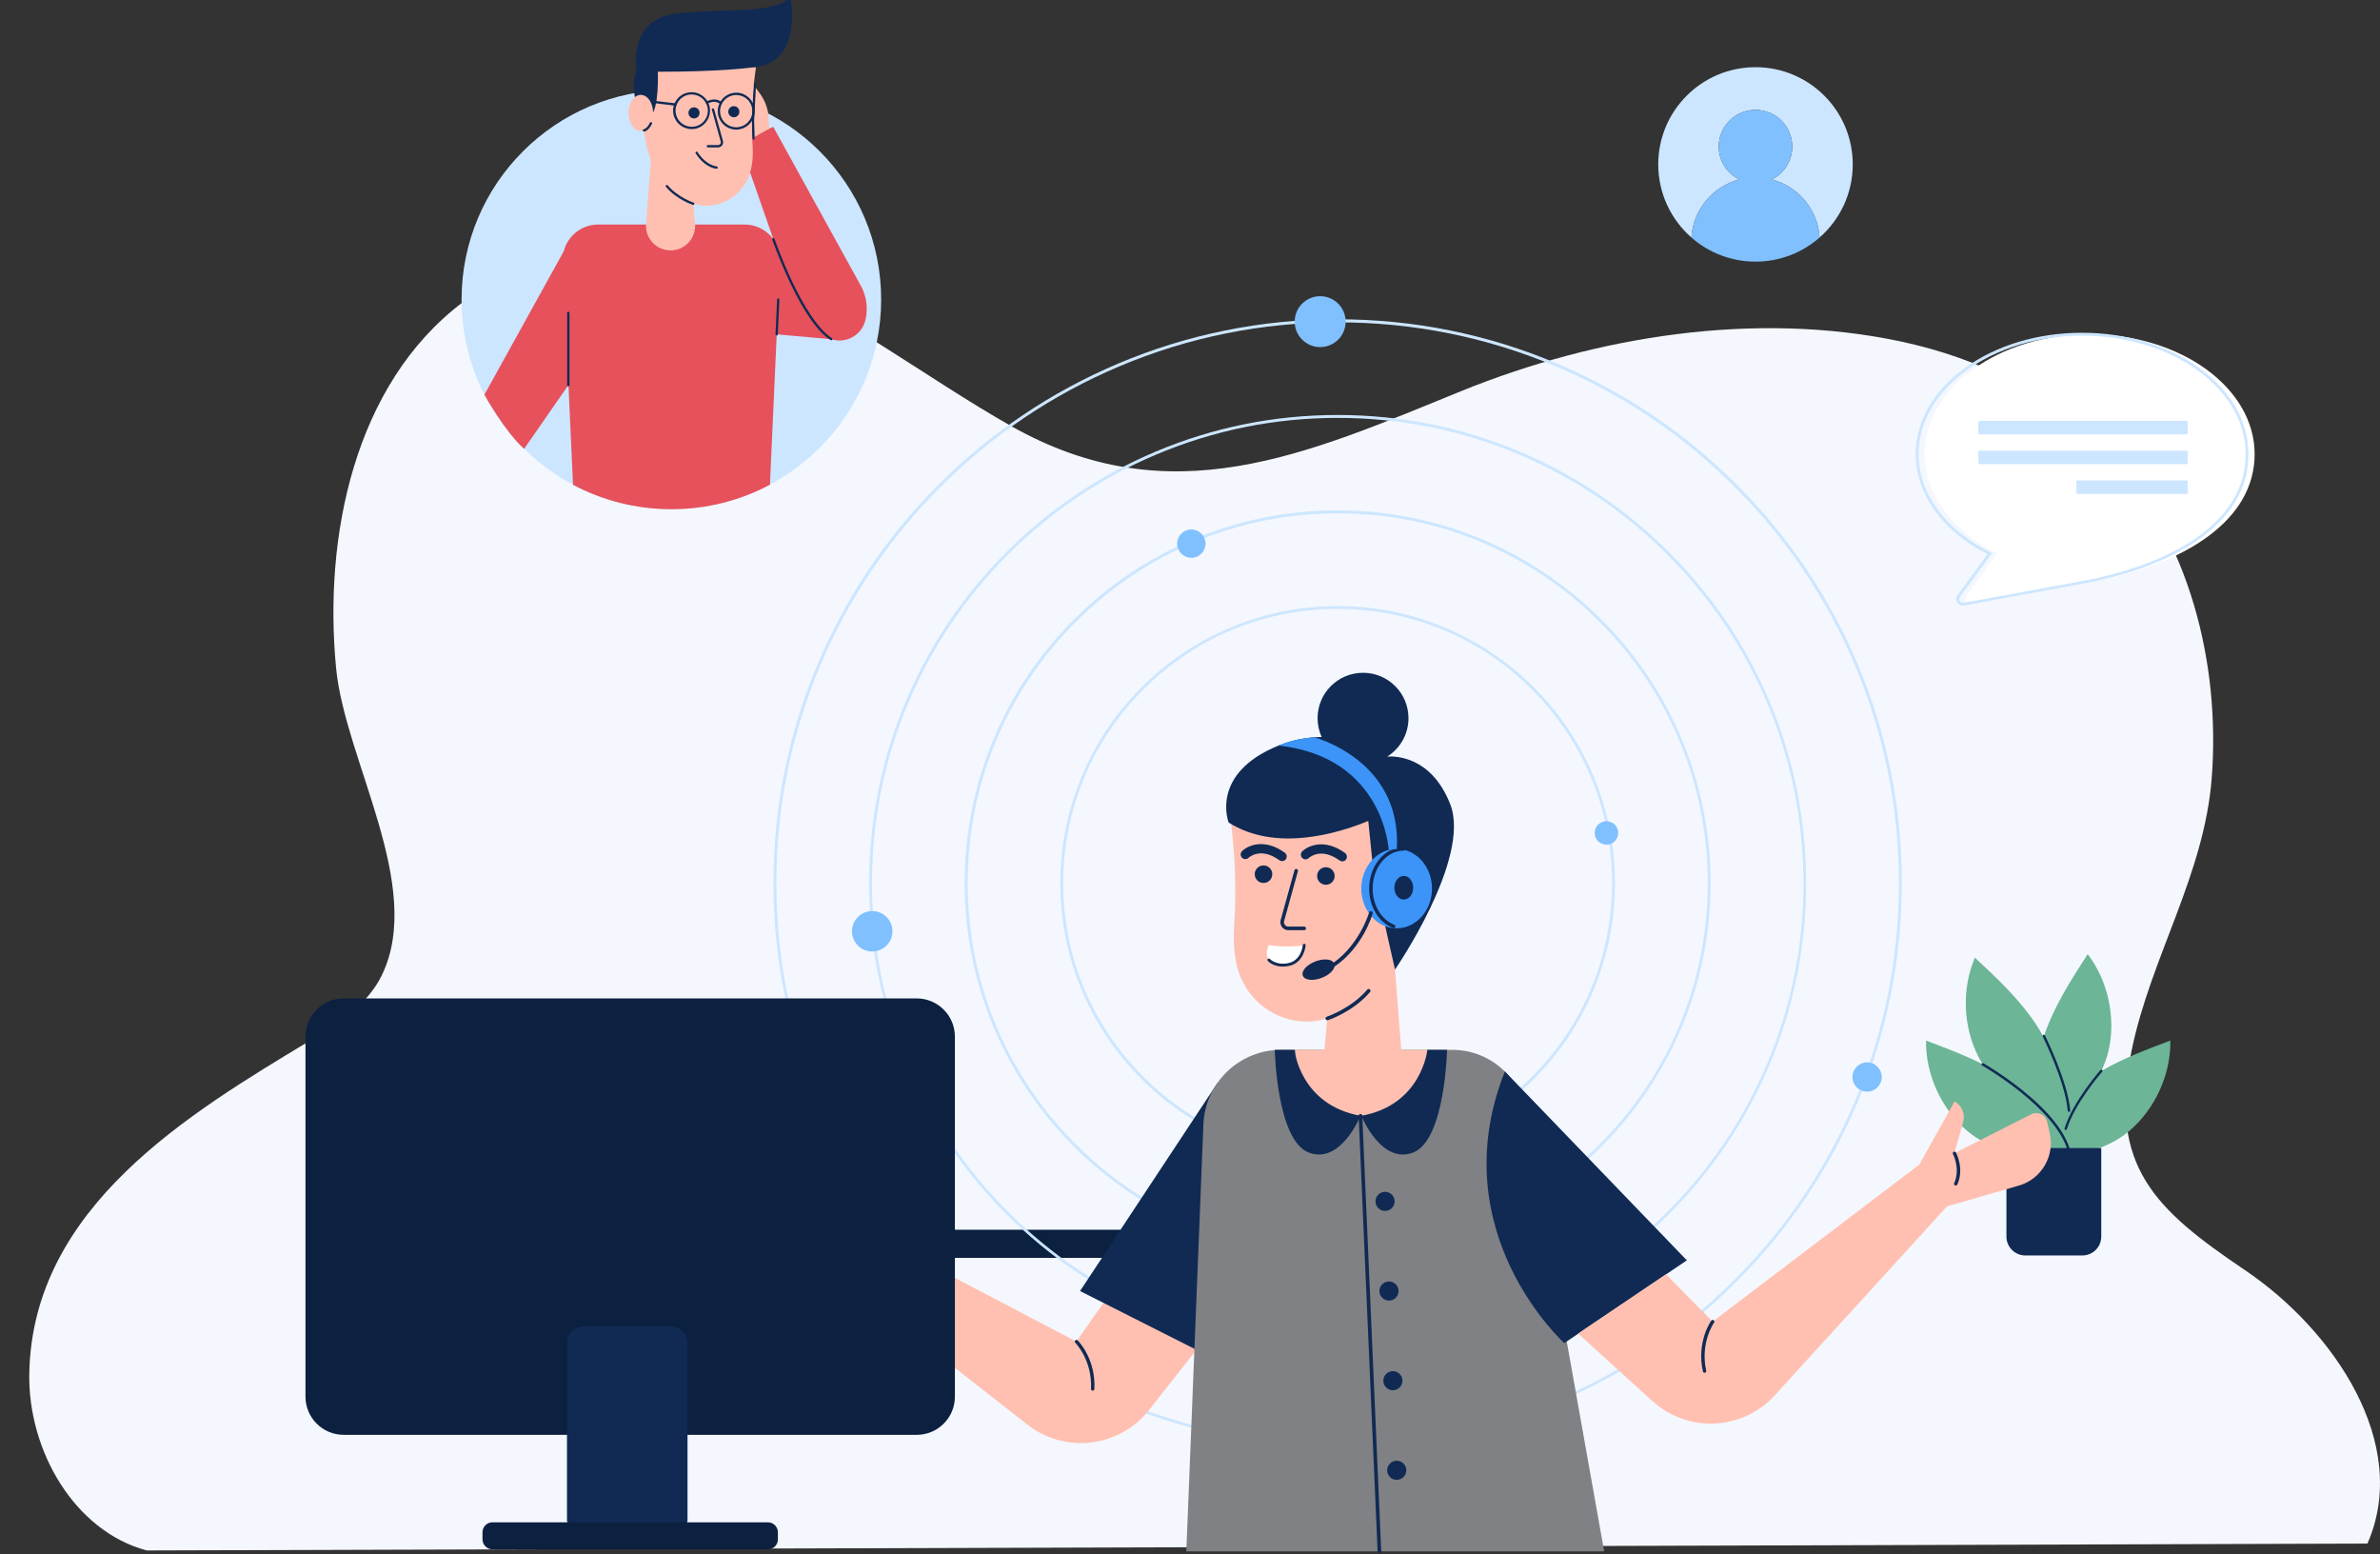
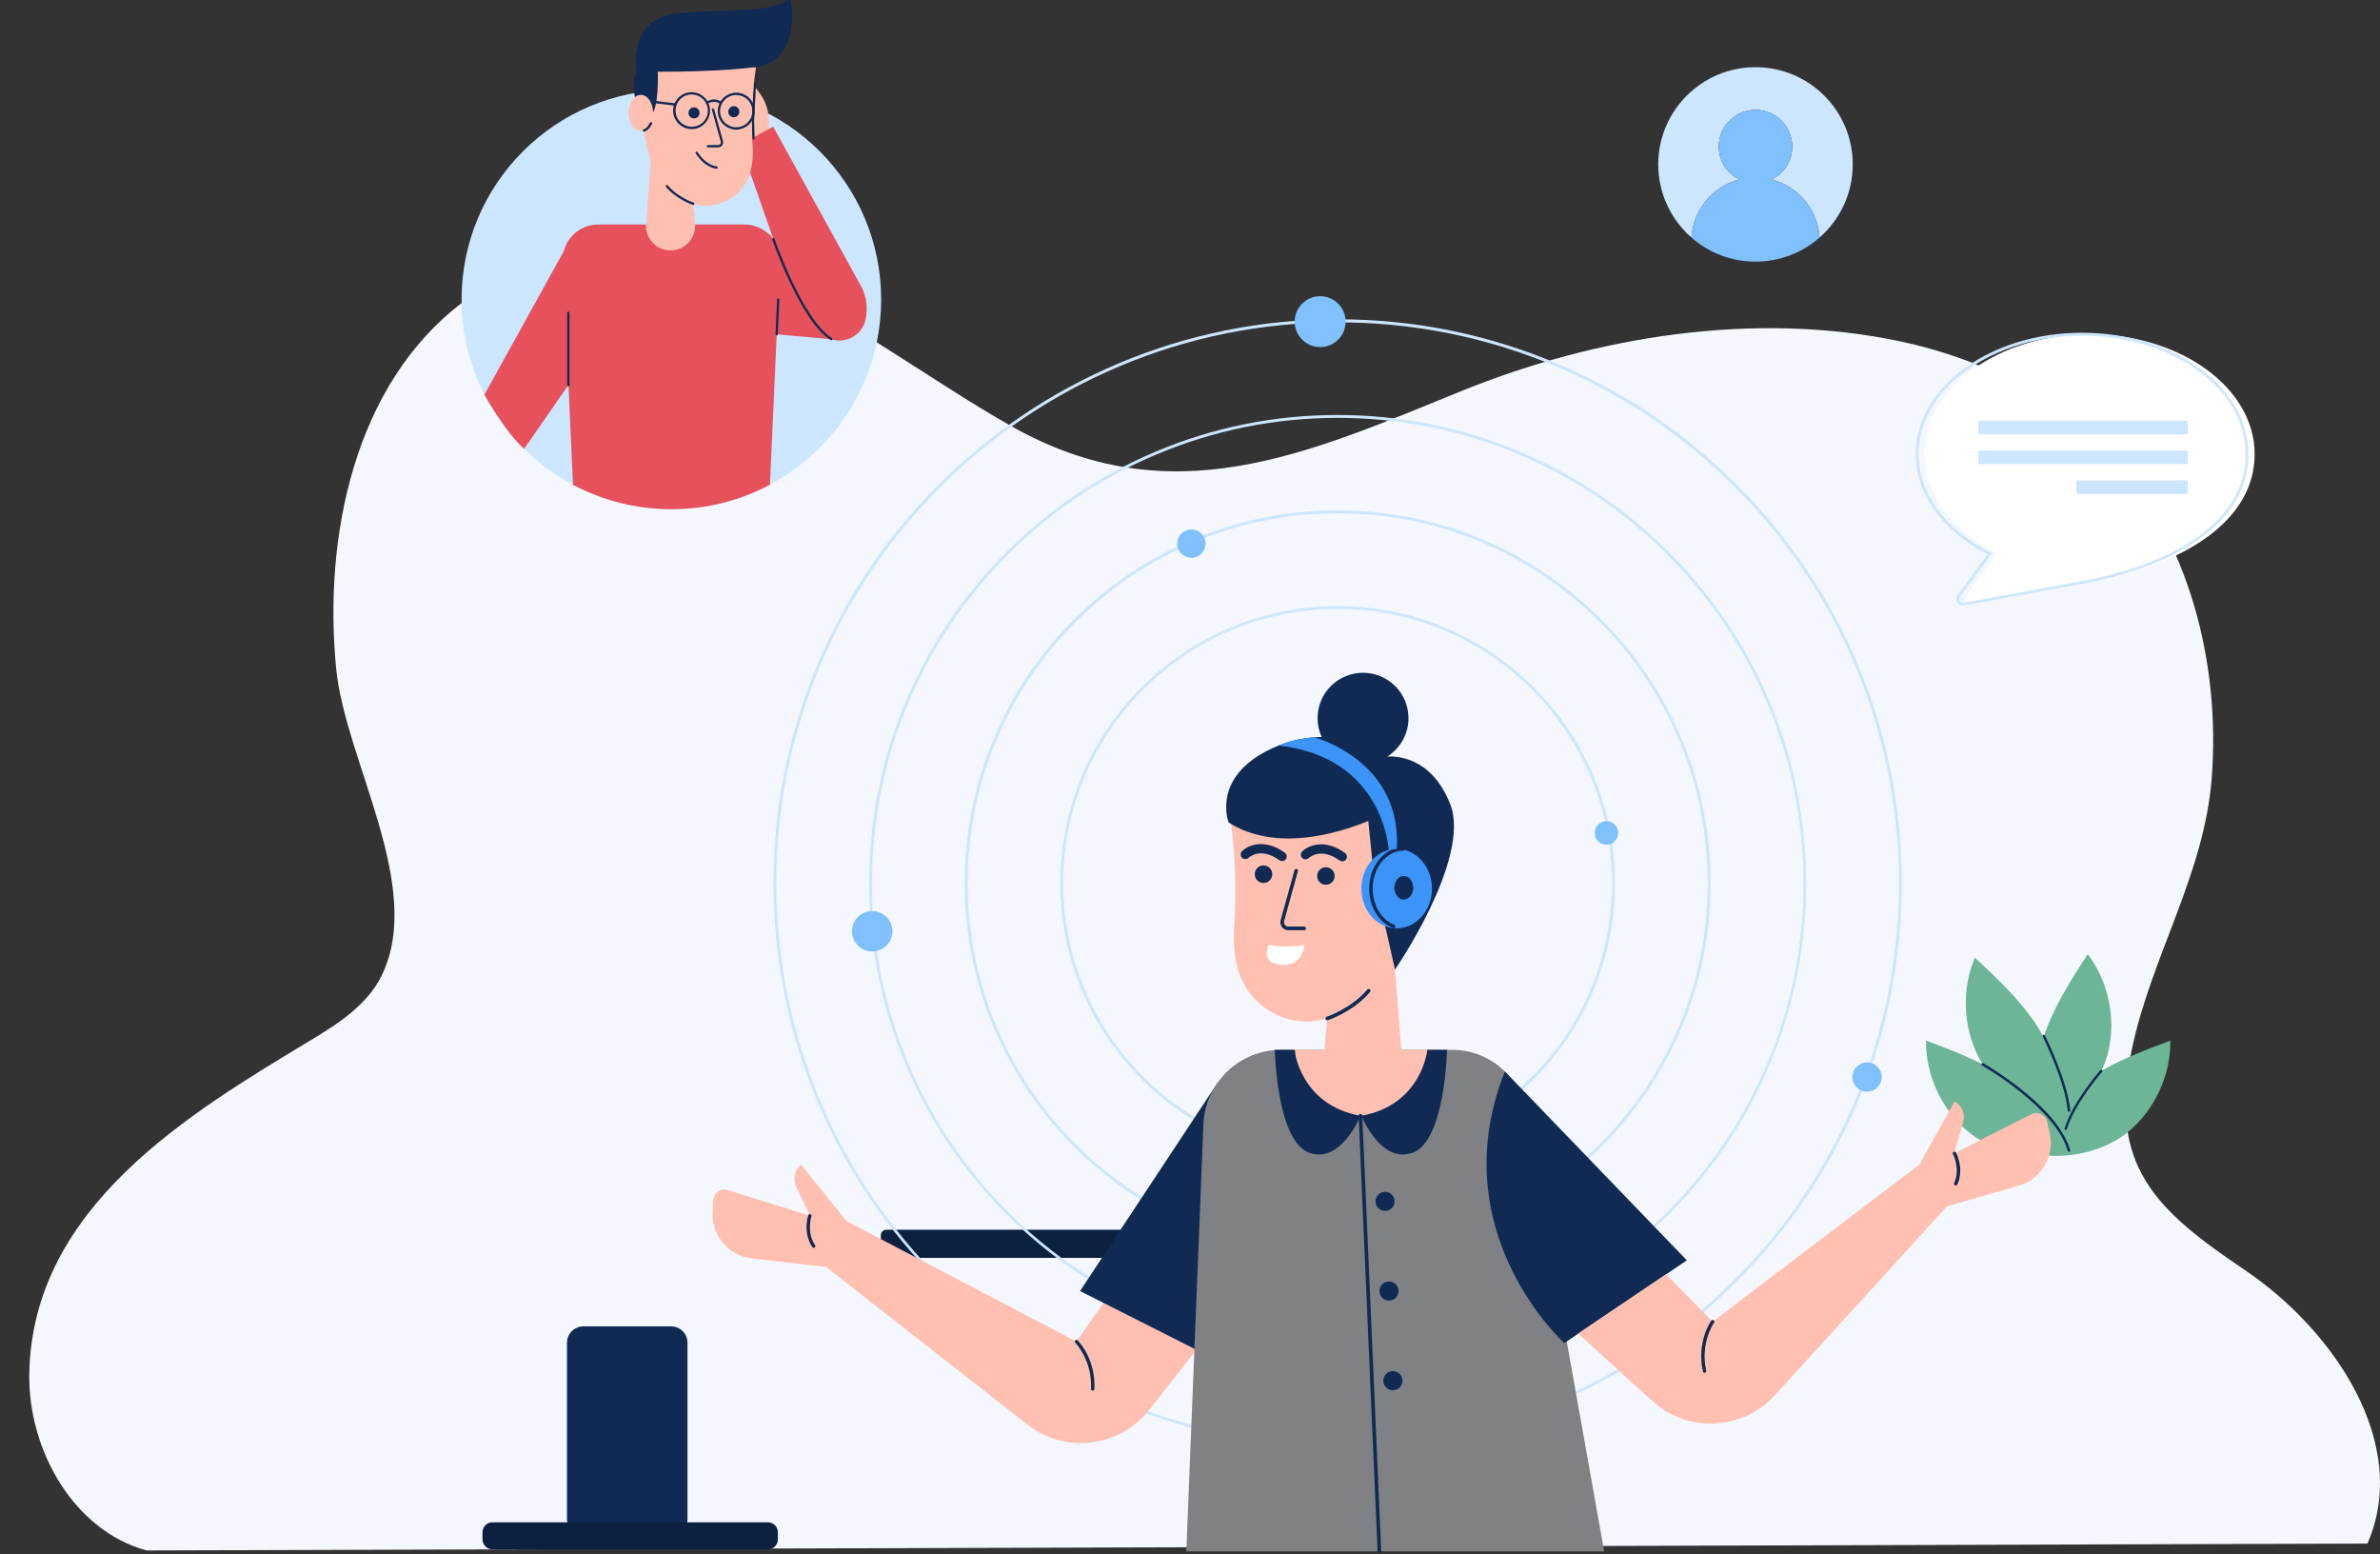
<svg xmlns="http://www.w3.org/2000/svg" width="651" height="425" viewBox="0 0 651 425" fill="none">
  <rect x="0" y="0" width="651" height="425" fill="#333333" stroke="none" />
  <path d="M40.112 424C20.371 418.717 7.617 396.705 8.009 375.574C8.879 330.106 51.604 304.572 84.796 284.592C92.458 279.964 100.489 274.862 104.472 266.644C104.472 266.644 104.472 266.644 104.472 266.622C116.182 242.375 94.373 207.901 91.935 182.751C88.453 146.765 96.898 105.112 126.498 82.716C180.367 42.011 230.101 90.211 276.569 116.513C320.208 141.211 357.405 124.166 399.673 106.963C436.892 91.837 480.27 84.996 519.773 93.349C541.212 97.887 561.976 107.888 577.19 124.188C598.781 147.284 607.422 181.351 604.962 212.868C602.916 239.237 588.355 261.677 583.088 287.143C576.493 318.93 589.596 330.828 614.082 347.354C638.328 363.722 659.528 394.832 647.557 422.126L40.112 424Z" fill="#F4F7FD" />
  <g clip-path="url(#clip0_59_4)">
    <path d="M183.639 139.233C215.331 139.233 241.022 113.566 241.022 81.904C241.022 50.242 215.331 24.575 183.639 24.575C151.947 24.575 126.256 50.242 126.256 81.904C126.256 113.566 151.947 139.233 183.639 139.233Z" fill="#CCE6FF" />
    <path d="M203.681 61.41H163.597C159.074 61.41 155.28 64.515 154.229 68.669L132.494 107.945C132.494 107.945 138.303 118.331 143.362 122.743L155.451 105.332L155.365 102.506L156.737 132.573C164.754 136.834 173.907 139.254 183.639 139.254C193.392 139.254 202.567 136.834 210.605 132.551L213.349 71.518C213.606 66.014 209.212 61.41 203.681 61.41Z" fill="#E6515C" />
    <path d="M235.728 78.627L211.505 34.683L202.267 38.816L212.856 69.183L212.449 91.434L227.368 92.762C231.355 94.068 235.749 91.712 236.735 87.472C237.421 84.495 237.078 81.369 235.728 78.627Z" fill="#E6515C" />
    <path d="M210.433 35.154L210.262 32.221C210.112 29.844 209.297 27.573 207.904 25.646L206.103 23.162L204.753 32.906L205.718 37.853L210.433 35.154Z" fill="#FFC0B1" />
    <path d="M206.103 38.174C205.932 38.174 205.782 38.046 205.782 37.874L205.632 32.97V32.949L206.146 23.141C206.146 22.969 206.296 22.819 206.489 22.841C206.661 22.841 206.789 22.991 206.789 23.183L206.275 32.992L206.425 37.874C206.425 38.024 206.296 38.174 206.103 38.174Z" fill="#102A54" />
    <path d="M183.425 68.477C179.502 68.477 176.415 65.157 176.715 61.238L178.516 37.853L188.012 37.831L190.113 61.131C190.477 65.093 187.369 68.477 183.425 68.477Z" fill="#FFC0B1" />
    <path d="M176.737 18.365L206.789 18.322L206.532 20.185C205.675 26.631 205.396 33.142 205.846 39.63C206.06 42.736 205.846 46.419 204.303 49.417C201.28 55.285 194.207 57.919 188.183 55.156C182.138 52.394 172.75 43.699 176.737 18.365Z" fill="#FFC0B1" />
    <path d="M193.628 40.316C193.457 40.316 193.307 40.166 193.307 39.994C193.307 39.823 193.457 39.673 193.628 39.673H196.415C196.651 39.673 196.865 39.566 197.015 39.373C197.165 39.181 197.208 38.945 197.144 38.709L194.721 30.036C194.679 29.865 194.764 29.694 194.936 29.651C195.107 29.608 195.279 29.694 195.322 29.865L197.744 38.538C197.851 38.966 197.787 39.395 197.508 39.759C197.251 40.102 196.844 40.316 196.393 40.316H193.628Z" fill="#102A54" />
    <path d="M189.836 32.392C190.676 32.391 191.357 31.709 191.356 30.87C191.355 30.03 190.673 29.35 189.832 29.351C188.991 29.352 188.311 30.034 188.312 30.873C188.313 31.713 188.995 32.393 189.836 32.392Z" fill="#102A54" />
    <path d="M200.725 32.071C201.566 32.07 202.247 31.388 202.245 30.548C202.244 29.709 201.562 29.029 200.722 29.03C199.881 29.031 199.201 29.712 199.202 30.552C199.203 31.392 199.885 32.072 200.725 32.071Z" fill="#102A54" />
    <path d="M189.62 56.034C189.577 56.034 189.555 56.034 189.513 56.013C189.341 55.949 185.097 54.557 182.16 51.109C182.053 50.98 182.053 50.766 182.203 50.659C182.332 50.552 182.546 50.552 182.653 50.702C185.461 54 189.684 55.413 189.727 55.413C189.898 55.478 189.984 55.649 189.92 55.82C189.877 55.949 189.77 56.034 189.62 56.034Z" fill="#102A54" />
    <path d="M179.931 19.5C179.931 19.5 180.381 30.058 177.852 31.728C175.322 33.398 174.486 30.186 174.486 30.186C174.486 30.186 170.906 19.372 176.651 16.973C180.188 15.538 179.931 19.5 179.931 19.5Z" fill="#102A54" />
    <path d="M196.007 46.141C195.857 46.141 192.878 45.948 190.284 41.943C190.198 41.793 190.241 41.6 190.37 41.515C190.52 41.429 190.713 41.472 190.798 41.6C193.199 45.305 195.986 45.498 196.007 45.498C196.179 45.498 196.307 45.648 196.307 45.819C196.329 46.012 196.179 46.141 196.007 46.141Z" fill="#102A54" />
    <path d="M174.121 19.543C174.121 19.543 171.485 5.237 184.946 3.696C198.408 2.154 212.877 4.038 216.135 -1.08C216.135 -1.08 219.951 16.609 206.789 18.322C193.606 20.057 174.121 19.543 174.121 19.543Z" fill="#102A54" />
    <path d="M189.169 35.304C186.833 35.304 184.711 33.656 184.218 31.278C183.939 29.951 184.196 28.602 184.947 27.488C185.697 26.353 186.833 25.582 188.141 25.325C189.47 25.047 190.82 25.303 191.935 26.053C193.071 26.803 193.842 27.938 194.1 29.244C194.657 31.964 192.899 34.641 190.177 35.219C189.855 35.262 189.512 35.304 189.169 35.304ZM189.191 25.839C188.891 25.839 188.591 25.86 188.291 25.924C187.133 26.16 186.147 26.845 185.504 27.831C184.861 28.816 184.625 29.993 184.882 31.15C185.375 33.527 187.733 35.069 190.113 34.576C191.27 34.341 192.256 33.656 192.899 32.67C193.542 31.685 193.778 30.507 193.521 29.351C193.285 28.195 192.599 27.209 191.613 26.567C190.863 26.075 190.027 25.839 189.191 25.839Z" fill="#102A54" />
    <path d="M201.388 35.454C199.051 35.454 196.929 33.805 196.436 31.428C195.879 28.709 197.637 26.032 200.359 25.453C201.688 25.175 203.038 25.432 204.153 26.182C205.289 26.931 206.061 28.066 206.318 29.372C206.597 30.7 206.339 32.049 205.589 33.163C204.839 34.298 203.703 35.069 202.395 35.326C202.052 35.433 201.709 35.454 201.388 35.454ZM201.388 25.989C201.088 25.989 200.788 26.01 200.487 26.075C198.108 26.567 196.565 28.901 197.058 31.3C197.294 32.456 197.979 33.441 198.966 34.084C199.952 34.726 201.131 34.962 202.288 34.705C203.446 34.469 204.432 33.784 205.075 32.799C205.718 31.814 205.954 30.636 205.696 29.48C205.461 28.323 204.775 27.338 203.789 26.695C203.081 26.246 202.245 25.989 201.388 25.989Z" fill="#102A54" />
    <path d="M193.371 28.387C193.264 28.387 193.156 28.323 193.092 28.237C193.006 28.087 193.049 27.895 193.199 27.809C193.285 27.745 195.386 26.481 197.143 27.766C197.293 27.873 197.315 28.066 197.208 28.216C197.101 28.366 196.908 28.387 196.758 28.28C195.343 27.252 193.542 28.345 193.521 28.345C193.499 28.366 193.435 28.387 193.371 28.387Z" fill="#102A54" />
    <path d="M184.754 28.901C184.732 28.901 184.732 28.901 184.711 28.901L177.894 28.066C177.723 28.045 177.594 27.895 177.616 27.724C177.637 27.552 177.787 27.424 177.959 27.445L184.775 28.259C184.947 28.28 185.075 28.43 185.054 28.602C185.032 28.773 184.904 28.901 184.754 28.901Z" fill="#102A54" />
    <path d="M175.285 35.797C177.144 35.795 178.648 33.588 178.645 30.867C178.641 28.147 177.132 25.944 175.273 25.946C173.414 25.948 171.91 28.155 171.914 30.876C171.917 33.596 173.427 35.8 175.285 35.797Z" fill="#FFC0B1" />
    <path d="M176.136 35.968C175.986 35.968 175.836 35.84 175.815 35.69C175.793 35.519 175.922 35.369 176.093 35.347C176.115 35.347 177.015 35.176 177.765 33.57C177.83 33.42 178.023 33.334 178.194 33.42C178.344 33.484 178.43 33.677 178.344 33.848C177.423 35.819 176.244 35.968 176.179 35.99C176.158 35.968 176.136 35.968 176.136 35.968Z" fill="#102A54" />
    <path d="M212.448 91.755C212.256 91.755 212.127 91.605 212.127 91.434L212.556 81.904C212.556 81.733 212.706 81.604 212.877 81.604C213.049 81.604 213.177 81.754 213.177 81.925L212.749 91.455C212.77 91.605 212.62 91.755 212.448 91.755Z" fill="#102A54" />
    <path d="M227.389 93.061C227.325 93.061 227.282 93.04 227.217 93.019C223.745 90.791 219.994 85.502 216.092 77.257C213.199 71.132 211.269 65.607 211.248 65.543C211.184 65.371 211.269 65.2 211.441 65.136C211.612 65.072 211.784 65.157 211.848 65.329C211.934 65.543 219.479 87.322 227.56 92.483C227.71 92.569 227.753 92.783 227.668 92.911C227.582 93.019 227.475 93.061 227.389 93.061Z" fill="#102A54" />
    <path d="M155.451 105.654C155.28 105.654 155.13 105.504 155.13 105.332V85.566C155.13 85.395 155.28 85.245 155.451 85.245C155.623 85.245 155.773 85.395 155.773 85.566V105.332C155.773 105.504 155.623 105.654 155.451 105.654Z" fill="#102A54" />
    <path d="M593.66 284.566C587.208 286.986 580.713 289.449 574.775 292.875C575.611 291.119 576.276 289.299 576.726 287.414C578.826 278.441 576.64 268.226 571.045 260.924C566.437 268.055 561.785 275.293 559.084 283.345C559.041 283.431 559.02 283.538 558.998 283.624C558.463 282.639 557.884 281.654 557.284 280.711C552.696 273.559 546.416 267.691 540.199 261.887C536.555 270.346 536.92 280.797 541.164 288.978C541.528 289.684 541.936 290.391 542.364 291.055C537.37 288.528 532.075 286.536 526.824 284.566C526.674 293.775 531.004 303.283 538.056 309.236C544.015 314.269 552.332 316.496 560.263 316.046C568.173 316.496 576.49 314.269 582.471 309.236C589.48 303.283 593.81 293.796 593.66 284.566Z" fill="#6CB597" />
    <path d="M565.922 314.976C565.772 314.976 565.644 314.869 565.601 314.74C562.214 302.876 542.386 291.483 542.172 291.376C542 291.29 541.957 291.076 542.043 290.905C542.129 290.734 542.343 290.691 542.514 290.776C542.557 290.798 547.638 293.71 553.039 298.036C560.349 303.883 564.786 309.451 566.244 314.547C566.287 314.719 566.201 314.911 566.008 314.976C565.986 314.976 565.944 314.976 565.922 314.976Z" fill="#102A54" />
    <path d="M565.922 304.054C565.75 304.054 565.6 303.925 565.579 303.733C564.957 295.959 558.827 283.602 558.762 283.474C558.677 283.302 558.741 283.11 558.912 283.024C559.084 282.938 559.277 283.003 559.363 283.174C559.427 283.303 565.622 295.788 566.265 303.69C566.286 303.883 566.136 304.032 565.943 304.054H565.922Z" fill="#102A54" />
    <path d="M565.044 309.022C565.001 309.022 564.979 309.022 564.936 309.001C564.765 308.937 564.658 308.765 564.722 308.573C567.037 301.163 574.454 292.725 574.518 292.64C574.647 292.49 574.861 292.49 574.99 292.618C575.14 292.747 575.14 292.961 575.011 293.089C574.947 293.175 567.616 301.484 565.344 308.765C565.322 308.915 565.172 309.022 565.044 309.022Z" fill="#102A54" />
-     <path d="M569.588 343.329H553.982C551.131 343.329 548.816 341.017 548.816 338.168V313.948H574.754V338.168C574.754 341.017 572.46 343.329 569.588 343.329Z" fill="#102A54" />
    <path d="M506.781 44.951C506.781 30.26 494.863 18.374 480.18 18.374C465.496 18.374 453.578 30.281 453.578 44.951C453.578 52.917 457.094 60.07 462.645 64.953C463.138 57.307 468.519 50.968 475.721 49.084C472.399 47.435 470.126 44.03 470.126 40.089C470.126 34.543 474.628 30.046 480.18 30.046C485.732 30.046 490.233 34.543 490.233 40.089C490.233 44.03 487.961 47.456 484.638 49.084C491.841 50.968 497.221 57.286 497.714 64.953C503.266 60.07 506.781 52.938 506.781 44.951Z" fill="#CCE6FF" />
    <path d="M484.638 49.084C487.961 47.435 490.233 44.03 490.233 40.089C490.233 34.543 485.732 30.046 480.18 30.046C474.628 30.046 470.127 34.543 470.127 40.089C470.127 44.03 472.399 47.456 475.721 49.084C468.519 50.968 463.139 57.286 462.646 64.953C467.318 69.064 473.471 71.548 480.18 71.548C486.889 71.548 493.041 69.064 497.714 64.953C497.221 57.286 491.819 50.968 484.638 49.084Z" fill="#80C0FF" />
    <path d="M344.213 343.994H242.437C241.601 343.994 240.937 343.33 240.937 342.494V337.804C240.937 336.969 241.601 336.305 242.437 336.305H344.213C345.049 336.305 345.714 336.969 345.714 337.804V342.494C345.714 343.308 345.049 343.994 344.213 343.994Z" fill="#0C203F" />
    <path d="M418.766 343.629H395.873V337.226C395.873 330.909 400.996 325.791 407.32 325.791C413.643 325.791 418.766 330.909 418.766 337.226V343.629Z" fill="#0C203F" />
    <path d="M407.341 339.775C407.17 339.775 407.02 339.625 407.02 339.453V325.769C407.02 325.598 407.17 325.448 407.341 325.448C407.513 325.448 407.663 325.598 407.663 325.769V339.453C407.663 339.625 407.513 339.775 407.341 339.775Z" fill="white" />
  </g>
  <path d="M365.885 166.511C345.842 166.511 326.979 174.306 312.81 188.483C298.641 202.639 290.817 221.484 290.817 241.507C290.817 261.531 298.62 280.376 312.81 294.531C326.979 308.687 345.842 316.504 365.885 316.504C385.927 316.504 404.79 308.708 418.959 294.531C433.128 280.376 440.952 261.531 440.952 241.507C440.952 221.484 433.15 202.639 418.959 188.483C404.79 174.328 385.948 166.511 365.885 166.511ZM365.885 317.296C355.638 317.296 345.714 315.283 336.368 311.342C327.343 307.531 319.219 302.07 312.253 295.11C305.286 288.15 299.82 280.055 296.005 271.018C292.039 261.68 290.045 251.744 290.045 241.529C290.045 231.292 292.06 221.377 296.005 212.04C299.82 203.024 305.286 194.908 312.253 187.948C319.219 180.988 327.322 175.527 336.368 171.715C345.714 167.753 355.66 165.761 365.885 165.761C376.109 165.761 386.056 167.775 395.402 171.715C404.426 175.527 412.55 180.988 419.517 187.948C426.483 194.908 431.949 203.003 435.765 212.04C439.73 221.377 441.724 231.314 441.724 241.529C441.724 251.765 439.709 261.68 435.765 271.018C431.949 280.033 426.483 288.15 419.517 295.11C412.55 302.07 404.447 307.531 395.402 311.342C386.056 315.283 376.131 317.296 365.885 317.296Z" fill="#CCE6FF" />
  <path d="M294.333 170.002C284.987 179.339 277.677 190.196 272.618 202.146C267.388 214.524 264.687 227.801 264.687 241.507C264.687 255.213 267.388 268.49 272.618 280.868C277.677 292.818 284.987 303.676 294.333 313.013C303.679 322.35 314.546 329.652 326.507 334.706C338.897 339.932 352.187 342.63 365.906 342.63C379.625 342.63 392.915 339.932 405.305 334.706C417.266 329.652 428.134 322.35 437.48 313.013C446.826 303.676 454.135 292.818 459.194 280.868C464.424 268.49 467.125 255.213 467.125 241.507C467.125 227.801 464.424 214.524 459.194 202.146C454.135 190.196 446.826 179.339 437.48 170.002C428.134 160.665 417.266 153.362 405.305 148.308C392.915 143.083 379.625 140.384 365.906 140.384C352.187 140.384 338.897 143.083 326.507 148.308C314.525 153.383 303.657 160.686 294.333 170.002ZM365.885 343.401C352.123 343.401 338.747 340.703 326.186 335.392C314.032 330.252 303.121 322.907 293.754 313.548C284.386 304.19 277.034 293.289 271.889 281.147C266.573 268.576 263.873 255.234 263.873 241.486C263.873 227.737 266.573 214.374 271.889 201.825C277.034 189.682 284.386 178.782 293.754 169.423C303.121 160.065 314.032 152.72 326.186 147.58C338.769 142.269 352.123 139.571 365.885 139.571C379.646 139.571 393.022 142.269 405.583 147.58C417.737 152.72 428.648 160.065 438.016 169.423C447.383 178.782 454.735 189.682 459.88 201.825C465.196 214.396 467.897 227.737 467.897 241.486C467.897 255.234 465.196 268.598 459.88 281.147C454.735 293.289 447.383 304.19 438.016 313.548C428.648 322.907 417.737 330.252 405.583 335.392C393.022 340.724 379.668 343.401 365.885 343.401Z" fill="#CCE6FF" />
  <path d="M275.834 151.542C264.109 163.256 254.934 176.876 248.525 191.995C241.901 207.628 238.514 224.332 238.514 241.529C238.514 258.725 241.901 275.408 248.525 291.062C254.913 306.16 264.109 319.802 275.834 331.516C287.559 343.23 301.192 352.396 316.326 358.799C331.974 365.416 348.693 368.8 365.906 368.8C383.119 368.8 399.817 365.416 415.487 358.799C430.599 352.417 444.254 343.23 455.979 331.516C467.704 319.802 476.879 306.181 483.288 291.084C489.911 275.451 493.298 258.747 493.298 241.55C493.298 224.354 489.911 207.671 483.288 192.017C476.9 176.919 467.704 163.277 455.979 151.563C444.254 139.849 430.62 130.683 415.487 124.28C399.839 117.663 383.119 114.279 365.906 114.279C348.693 114.279 331.995 117.663 316.326 124.28C301.192 130.64 287.559 139.828 275.834 151.542ZM365.885 369.528C348.586 369.528 331.802 366.144 316.004 359.463C300.742 353.017 287.045 343.787 275.276 332.03C263.508 320.273 254.27 306.588 247.817 291.341C241.13 275.558 237.743 258.789 237.743 241.507C237.743 224.225 241.13 207.457 247.817 191.674C254.27 176.426 263.508 162.742 275.276 150.985C287.045 139.228 300.742 129.998 316.004 123.552C331.802 116.87 348.586 113.487 365.885 113.487C383.183 113.487 399.967 116.87 415.766 123.552C431.028 129.998 444.725 139.228 456.493 150.985C468.261 162.742 477.5 176.426 483.952 191.674C490.64 207.457 494.027 224.225 494.027 241.507C494.027 258.789 490.64 275.558 483.952 291.341C477.5 306.588 468.261 320.273 456.493 332.03C444.725 343.787 431.028 353.017 415.766 359.463C399.967 366.144 383.183 369.528 365.885 369.528Z" fill="#CCE6FF" />
  <path d="M365.885 88.153C345.157 88.153 325.05 92.2 306.122 100.209C287.838 107.94 271.418 118.991 257.335 133.082C243.23 147.173 232.169 163.577 224.431 181.823C216.436 200.733 212.363 220.82 212.363 241.529C212.363 262.237 216.414 282.325 224.431 301.235C232.169 319.502 243.23 335.906 257.335 349.976C271.44 364.067 287.859 375.117 306.122 382.848C325.05 390.836 345.157 394.905 365.885 394.905C386.613 394.905 406.72 390.857 425.647 382.848C443.932 375.117 460.352 364.067 474.435 349.976C488.54 335.884 499.6 319.48 507.339 301.235C515.334 282.325 519.407 262.237 519.407 241.529C519.407 220.82 515.356 200.733 507.339 181.823C499.6 163.556 488.54 147.152 474.435 133.082C460.33 118.991 443.911 107.94 425.647 100.209C406.72 92.2 386.613 88.153 365.885 88.153ZM365.885 395.654C345.049 395.654 324.857 391.586 305.822 383.533C287.452 375.76 270.947 364.645 256.778 350.49C242.609 336.334 231.484 319.844 223.702 301.491C215.664 282.496 211.57 262.302 211.57 241.486C211.57 220.67 215.643 200.497 223.702 181.48C231.484 163.127 242.609 146.638 256.778 132.482C270.947 118.327 287.452 107.212 305.822 99.438C324.836 91.408 345.049 87.317 365.885 87.317C386.72 87.317 406.913 91.386 425.948 99.438C444.318 107.212 460.823 118.327 474.992 132.482C489.161 146.638 500.286 163.127 508.067 181.48C516.106 200.476 520.2 220.67 520.2 241.486C520.2 262.302 516.127 282.475 508.067 301.491C500.286 319.844 489.161 336.334 474.992 350.49C460.823 364.645 444.318 375.76 425.948 383.533C406.934 391.586 386.72 395.654 365.885 395.654Z" fill="#CCE6FF" />
  <path d="M238.579 260.203C241.633 260.203 244.109 257.729 244.109 254.678C244.109 251.627 241.633 249.153 238.579 249.153C235.524 249.153 233.048 251.627 233.048 254.678C233.048 257.729 235.524 260.203 238.579 260.203Z" fill="#80C0FF" />
  <path d="M510.704 298.536C512.918 298.536 514.713 296.743 514.713 294.532C514.713 292.32 512.918 290.527 510.704 290.527C508.49 290.527 506.696 292.32 506.696 294.532C506.696 296.743 508.49 298.536 510.704 298.536Z" fill="#80C0FF" />
  <path d="M361.105 94.92C364.952 94.92 368.071 91.804 368.071 87.96C368.071 84.116 364.952 81 361.105 81C357.257 81 354.138 84.116 354.138 87.96C354.138 91.804 357.257 94.92 361.105 94.92Z" fill="#80C0FF" />
  <path d="M439.409 230.992C441.185 230.992 442.625 229.554 442.625 227.78C442.625 226.006 441.185 224.568 439.409 224.568C437.633 224.568 436.194 226.006 436.194 227.78C436.194 229.554 437.633 230.992 439.409 230.992Z" fill="#80C0FF" />
  <path d="M325.865 152.548C328.007 152.548 329.745 150.813 329.745 148.672C329.745 146.532 328.007 144.796 325.865 144.796C323.722 144.796 321.985 146.532 321.985 148.672C321.985 150.813 323.722 152.548 325.865 152.548Z" fill="#80C0FF" />
  <path d="M233.112 335.906L219.136 318.495C217.357 319.909 216.779 322.372 217.743 324.427L221.537 332.458L198.901 325.413C197.036 324.92 195.193 326.269 195.086 328.196L194.914 331.452C194.571 337.833 199.244 343.401 205.611 344.129L221.516 345.971L228.44 346.721L233.112 335.906Z" fill="#FFC0B1" />
  <path d="M222.588 341.238C222.438 341.238 222.287 341.174 222.202 341.046C219.544 337.084 221.023 332.522 221.087 332.33C221.173 332.094 221.43 331.966 221.666 332.051C221.902 332.137 222.03 332.394 221.945 332.629C221.923 332.672 220.53 336.977 222.952 340.553C223.102 340.767 223.038 341.046 222.823 341.174C222.78 341.217 222.673 341.238 222.588 341.238Z" fill="#102A54" />
  <path d="M304.858 351.989L294.418 366.872L231.548 333.936L225.289 345.95L281.021 389.594C285.737 393.278 291.653 395.055 297.634 394.562C304.193 394.006 310.217 390.772 314.289 385.611L331.288 364.003L304.858 351.989Z" fill="#FFC0B1" />
  <path d="M298.877 380.3H298.856C298.598 380.279 298.405 380.064 298.427 379.829C298.813 371.969 294.161 367.237 294.118 367.194C293.947 367.022 293.947 366.723 294.118 366.551C294.29 366.38 294.59 366.38 294.761 366.551C294.976 366.744 299.756 371.605 299.349 379.872C299.306 380.107 299.113 380.3 298.877 380.3Z" fill="#102A54" />
  <path d="M333.045 296.116L295.426 353.06L327.215 369.121L333.045 296.116Z" fill="#102A54" />
  <path d="M350.408 287.101H397.267C407.148 287.101 415.594 294.168 417.33 303.89L438.787 424.244H324.493L329.166 307.467C329.637 296.095 339.005 287.101 350.408 287.101Z" fill="#808184" />
  <path d="M354.331 287.101C354.331 297.059 362.412 305.132 372.38 305.132C382.347 305.132 390.429 297.059 390.429 287.101H354.331Z" fill="#FFC0B1" />
  <path d="M372.787 298.515C378.939 298.515 383.762 293.29 383.29 287.165L380.44 250.502H365.542L362.284 287.036C361.748 293.204 366.614 298.515 372.787 298.515Z" fill="#FFC0B1" />
  <path d="M383.205 219.942H336.068L336.454 222.855C337.804 232.941 338.254 243.157 337.568 253.329C337.247 258.19 337.59 263.994 340.012 268.662C344.771 277.849 355.874 281.961 365.285 277.635C374.802 273.288 389.485 259.625 383.205 219.942Z" fill="#FFC0B1" />
  <path d="M356.753 254.378H352.402C351.716 254.378 351.073 254.057 350.666 253.521C350.258 252.965 350.108 252.279 350.301 251.615L354.074 237.995C354.138 237.738 354.417 237.567 354.674 237.653C354.931 237.717 355.103 237.995 355.017 238.252L351.244 251.872C351.137 252.236 351.223 252.622 351.437 252.922C351.673 253.222 352.016 253.393 352.38 253.393H356.732C357.011 253.393 357.225 253.607 357.225 253.885C357.246 254.164 357.032 254.378 356.753 254.378Z" fill="#102A54" />
  <path d="M362.669 241.957C363.995 241.957 365.07 240.883 365.07 239.559C365.07 238.234 363.995 237.16 362.669 237.16C361.343 237.16 360.269 238.234 360.269 239.559C360.269 240.883 361.343 241.957 362.669 241.957Z" fill="#102A54" />
  <path d="M345.606 241.465C346.932 241.465 348.007 240.391 348.007 239.066C348.007 237.742 346.932 236.668 345.606 236.668C344.28 236.668 343.206 237.742 343.206 239.066C343.206 240.391 344.28 241.465 345.606 241.465Z" fill="#102A54" />
  <path d="M363.055 279.006C362.841 279.006 362.648 278.877 362.584 278.663C362.498 278.406 362.648 278.128 362.905 278.042C362.97 278.021 369.572 275.815 373.988 270.632C374.159 270.418 374.481 270.397 374.695 270.568C374.909 270.739 374.931 271.061 374.759 271.275C370.151 276.671 363.506 278.899 363.227 278.984C363.163 279.006 363.12 279.006 363.055 279.006Z" fill="#102A54" />
  <path d="M396.688 219.942C391.522 206.751 381.576 206.751 379.453 206.9C382.947 204.695 385.262 200.818 385.262 196.407C385.262 189.554 379.711 183.986 372.83 183.986C365.97 183.986 360.397 189.533 360.397 196.407C360.397 198.249 360.804 199.983 361.512 201.547C357.525 201.568 353.538 202.36 349.744 203.881C330.795 211.548 336.068 224.932 336.068 224.932C348.779 232.984 365.499 228.102 374.266 224.504L375.788 239.537L379.175 254.528L381.576 265.129C381.597 265.15 402.475 234.762 396.688 219.942Z" fill="#102A54" />
  <path d="M350.708 235.49C350.451 235.49 350.194 235.404 349.958 235.254C344.835 231.528 341.662 234.462 341.534 234.569C341.041 235.062 340.248 235.062 339.733 234.569C339.24 234.077 339.24 233.263 339.733 232.77C341.362 231.164 345.885 229.172 351.437 233.198C351.994 233.605 352.123 234.398 351.716 234.976C351.48 235.297 351.094 235.49 350.708 235.49Z" fill="#102A54" />
  <path d="M367.171 235.554C366.914 235.554 366.657 235.468 366.421 235.319C361.298 231.592 358.125 234.526 357.997 234.633C357.504 235.126 356.71 235.126 356.196 234.633C355.703 234.141 355.703 233.327 356.196 232.834C357.825 231.228 362.348 229.237 367.9 233.263C368.457 233.67 368.586 234.462 368.178 235.04C367.943 235.383 367.557 235.554 367.171 235.554Z" fill="#102A54" />
  <path d="M347.021 258.469C347.021 258.469 351.951 259.282 356.753 258.49C356.753 258.49 356.517 264.786 349.744 263.758C344.771 263.009 347.021 258.469 347.021 258.469Z" fill="white" />
-   <path d="M350.88 264.336C348.243 264.336 346.85 262.88 346.785 262.794C346.635 262.644 346.657 262.387 346.807 262.237C346.957 262.088 347.214 262.109 347.364 262.259C347.429 262.345 349.208 264.165 352.616 263.33C356.003 262.494 356.346 258.511 356.346 258.468C356.367 258.254 356.56 258.083 356.774 258.104C356.989 258.126 357.16 258.319 357.139 258.533C357.139 258.575 356.732 263.137 352.809 264.101C352.102 264.272 351.458 264.336 350.88 264.336Z" fill="#102A54" />
  <path d="M383.333 232.256C388.049 232.963 391.693 237.524 391.693 243.007C391.693 249.003 387.363 253.864 382.026 253.864C376.688 253.864 372.358 249.003 372.358 243.007C372.358 237.01 376.688 232.149 382.026 232.149C382.476 232.149 382.905 232.192 383.333 232.256Z" fill="#3C94F8" />
  <path d="M381.211 253.821C381.147 253.821 381.104 253.821 381.04 253.779C377.139 252.258 374.502 247.932 374.502 243.007C374.502 236.753 378.746 231.678 383.955 231.678C384.212 231.678 384.427 231.892 384.427 232.149C384.427 232.406 384.212 232.62 383.955 232.62C379.261 232.62 375.467 237.267 375.467 243.007C375.467 247.547 377.846 251.53 381.383 252.901C381.619 252.986 381.747 253.265 381.661 253.522C381.597 253.714 381.404 253.821 381.211 253.821Z" fill="#102A54" />
-   <path d="M375.123 249.174C374.866 249.088 374.587 249.26 374.502 249.517C374.48 249.602 371.994 258.083 364.813 263.244C364.127 262.237 361.983 262.088 359.797 262.923C357.418 263.822 355.874 265.578 356.367 266.82C356.839 268.062 359.154 268.341 361.533 267.42C363.441 266.692 364.791 265.428 365.027 264.336C372.787 259.047 375.359 250.223 375.466 249.817C375.552 249.517 375.402 249.26 375.123 249.174Z" fill="#102A54" />
  <path d="M379.839 232.449C379.839 232.449 378.66 207.115 349.765 203.881C349.765 203.881 353.816 201.954 359.475 201.632C359.475 201.632 383.483 207.843 382.069 232.171L379.839 232.449Z" fill="#3C94F8" />
  <path d="M383.977 246.005C385.397 246.005 386.549 244.557 386.549 242.771C386.549 240.985 385.397 239.537 383.977 239.537C382.556 239.537 381.404 240.985 381.404 242.771C381.404 244.557 382.556 246.005 383.977 246.005Z" fill="#102A54" />
  <path d="M372.38 305.132C372.38 305.132 377.782 318.581 386.549 315.176C395.316 311.771 395.809 287.101 395.809 287.101H390.429C390.429 287.101 388.928 302.156 372.38 305.132Z" fill="#102A54" />
  <path d="M372.123 305.132C372.123 305.132 366.721 318.581 357.954 315.176C349.186 311.771 348.693 287.101 348.693 287.101H354.074C354.074 287.101 355.574 302.156 372.123 305.132Z" fill="#102A54" />
  <path d="M377.31 424.736C377.053 424.736 376.817 424.522 376.817 424.265L371.629 305.154C371.608 304.875 371.822 304.64 372.101 304.64C372.38 304.618 372.615 304.832 372.615 305.111L377.803 424.223C377.824 424.501 377.61 424.736 377.331 424.736H377.31Z" fill="#102A54" />
  <path d="M378.853 331.152C380.298 331.152 381.469 329.982 381.469 328.539C381.469 327.096 380.298 325.927 378.853 325.927C377.409 325.927 376.238 327.096 376.238 328.539C376.238 329.982 377.409 331.152 378.853 331.152Z" fill="#102A54" />
  <path d="M379.925 355.672C381.37 355.672 382.54 354.503 382.54 353.06C382.54 351.617 381.37 350.447 379.925 350.447C378.481 350.447 377.31 351.617 377.31 353.06C377.31 354.503 378.481 355.672 379.925 355.672Z" fill="#102A54" />
  <path d="M380.997 380.193C382.441 380.193 383.612 379.023 383.612 377.58C383.612 376.137 382.441 374.968 380.997 374.968C379.553 374.968 378.382 376.137 378.382 377.58C378.382 379.023 379.553 380.193 380.997 380.193Z" fill="#102A54" />
-   <path d="M382.047 404.692C383.492 404.692 384.662 403.522 384.662 402.079C384.662 400.636 383.492 399.467 382.047 399.467C380.603 399.467 379.432 400.636 379.432 402.079C379.432 403.522 380.603 404.692 382.047 404.692Z" fill="#102A54" />
  <path d="M411.628 293.011L461.402 344.665L427.876 367.301C427.898 367.301 394.18 336.934 411.628 293.011Z" fill="#102A54" />
  <path d="M523.758 320.701L534.626 301.213C536.62 302.306 537.606 304.64 536.984 306.824L534.583 315.369L555.719 304.661C557.477 303.869 559.513 304.897 559.942 306.76L560.67 309.929C562.085 316.161 558.377 322.436 552.246 324.213L536.877 328.668L530.189 330.552L523.758 320.701Z" fill="#FFC0B1" />
  <path d="M534.948 324.213C534.883 324.213 534.819 324.192 534.755 324.17C534.519 324.063 534.433 323.806 534.519 323.571C536.298 319.63 534.219 315.626 534.197 315.604C534.069 315.39 534.155 315.112 534.39 314.983C534.605 314.855 534.883 314.94 535.012 315.176C535.098 315.347 537.348 319.609 535.376 323.956C535.291 324.106 535.119 324.213 534.948 324.213Z" fill="#102A54" />
  <path d="M455.7 348.477L468.454 361.433L524.959 318.496L533.126 329.289L485.453 381.585C481.423 385.997 475.871 388.738 469.912 389.23C463.353 389.787 456.879 387.581 452.013 383.17L431.649 364.688L455.7 348.477Z" fill="#FFC0B1" />
  <path d="M466.246 375.417C466.032 375.417 465.861 375.267 465.796 375.053C464.017 366.958 467.918 361.39 468.09 361.155C468.24 360.941 468.519 360.898 468.733 361.048C468.947 361.198 468.99 361.476 468.84 361.69C468.797 361.754 465.003 367.194 466.697 374.861C466.761 375.096 466.589 375.353 466.354 375.396C466.311 375.417 466.268 375.417 466.246 375.417Z" fill="#102A54" />
-   <path d="M250.754 392.385H94.017C88.229 392.385 83.556 387.695 83.556 381.934V283.488C83.556 277.706 88.251 273.037 94.017 273.037H250.733C256.52 273.037 261.193 277.727 261.193 283.488V381.913C261.215 387.695 256.52 392.385 250.754 392.385Z" fill="#0C203F" />
  <path d="M183.575 419.925H159.567C157.102 419.925 155.087 417.912 155.087 415.449V367.2C155.087 364.738 157.102 362.725 159.567 362.725H183.575C186.04 362.725 188.055 364.738 188.055 367.2V415.449C188.055 417.933 186.04 419.925 183.575 419.925Z" fill="#102A54" />
  <path d="M210.048 423.694H134.701C133.201 423.694 131.979 422.473 131.979 420.974V419.025C131.979 417.526 133.201 416.305 134.701 416.305H210.048C211.548 416.305 212.77 417.526 212.77 419.025V420.974C212.791 422.473 211.569 423.694 210.048 423.694Z" fill="#0C203F" />
  <path d="M571.587 91.407C546.657 91.407 526.465 106.098 526.465 124.194C526.465 135.501 534.353 145.481 546.336 151.37L537.847 162.955C537.054 164.048 538.062 165.525 539.348 165.183L572.144 159.165C597.803 154.282 616.709 142.29 616.709 124.194C616.709 106.076 596.516 91.407 571.587 91.407Z" fill="white" />
  <path d="M536.926 165.632C536.325 165.632 535.768 165.332 535.425 164.818C534.996 164.176 534.996 163.341 535.468 162.72L543.678 151.52C531.352 145.309 524 135.137 524 124.194C524 115.306 528.759 106.954 537.376 100.68C545.972 94.448 557.375 91 569.508 91C581.64 91 593.066 94.448 601.64 100.68C610.257 106.954 615.016 115.306 615.016 124.194C615.016 132.995 610.707 140.662 602.197 146.958C594.459 152.676 583.377 157.045 570.129 159.55L537.354 165.568C537.226 165.611 537.076 165.632 536.926 165.632ZM569.529 91.792C544.857 91.792 524.793 106.333 524.793 124.194C524.793 134.944 532.146 144.966 544.45 151.027L544.878 151.241L536.111 163.212C535.79 163.641 535.897 164.112 536.09 164.412C536.283 164.711 536.69 164.968 537.204 164.84H537.226L570.022 158.822C583.162 156.317 594.137 152.012 601.768 146.358C610.064 140.212 614.265 132.781 614.265 124.237C614.265 106.333 594.202 91.792 569.529 91.792Z" fill="#CCE6FF" />
  <path d="M541.513 118.797H598.039C598.253 118.797 598.424 118.626 598.424 118.412V115.478C598.424 115.264 598.253 115.092 598.039 115.092H541.513C541.298 115.092 541.127 115.264 541.127 115.478V118.412C541.127 118.626 541.298 118.797 541.513 118.797Z" fill="#CCE6FF" />
  <path d="M541.513 126.935H598.039C598.253 126.935 598.424 126.763 598.424 126.549V123.615C598.424 123.401 598.253 123.23 598.039 123.23H541.513C541.298 123.23 541.127 123.401 541.127 123.615V126.549C541.127 126.763 541.298 126.935 541.513 126.935Z" fill="#CCE6FF" />
  <path d="M568.222 135.073H598.146C598.296 135.073 598.424 134.944 598.424 134.794V131.668C598.424 131.518 598.296 131.389 598.146 131.389H568.222C568.071 131.389 567.943 131.518 567.943 131.668V134.794C567.964 134.944 568.071 135.073 568.222 135.073Z" fill="#CCE6FF" />
  <defs>
    <clipPath id="clip0_59_4">
      <rect width="651" height="345" fill="white" />
    </clipPath>
  </defs>
</svg>